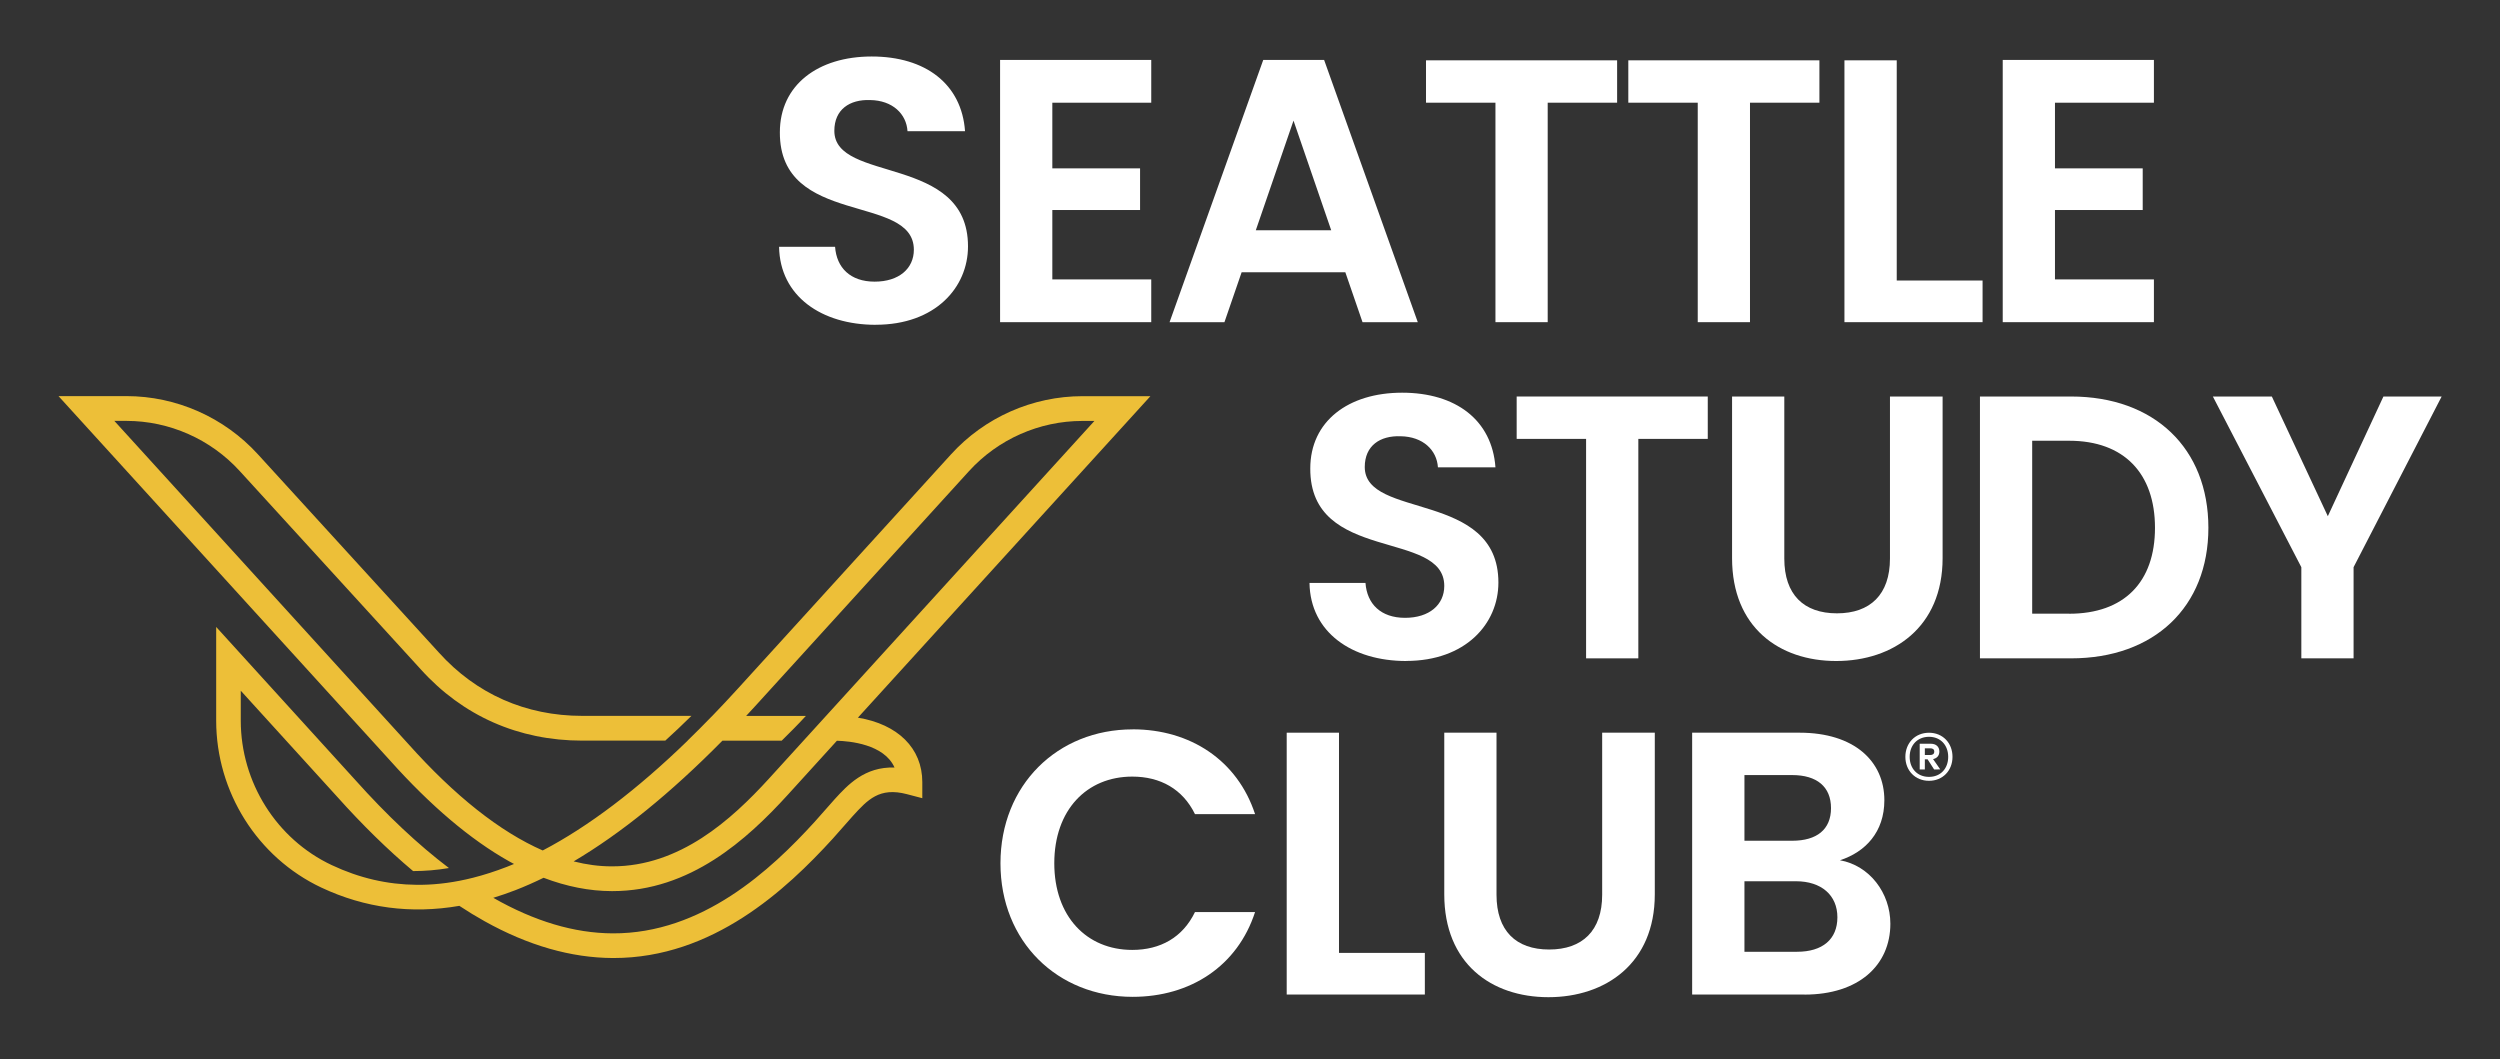
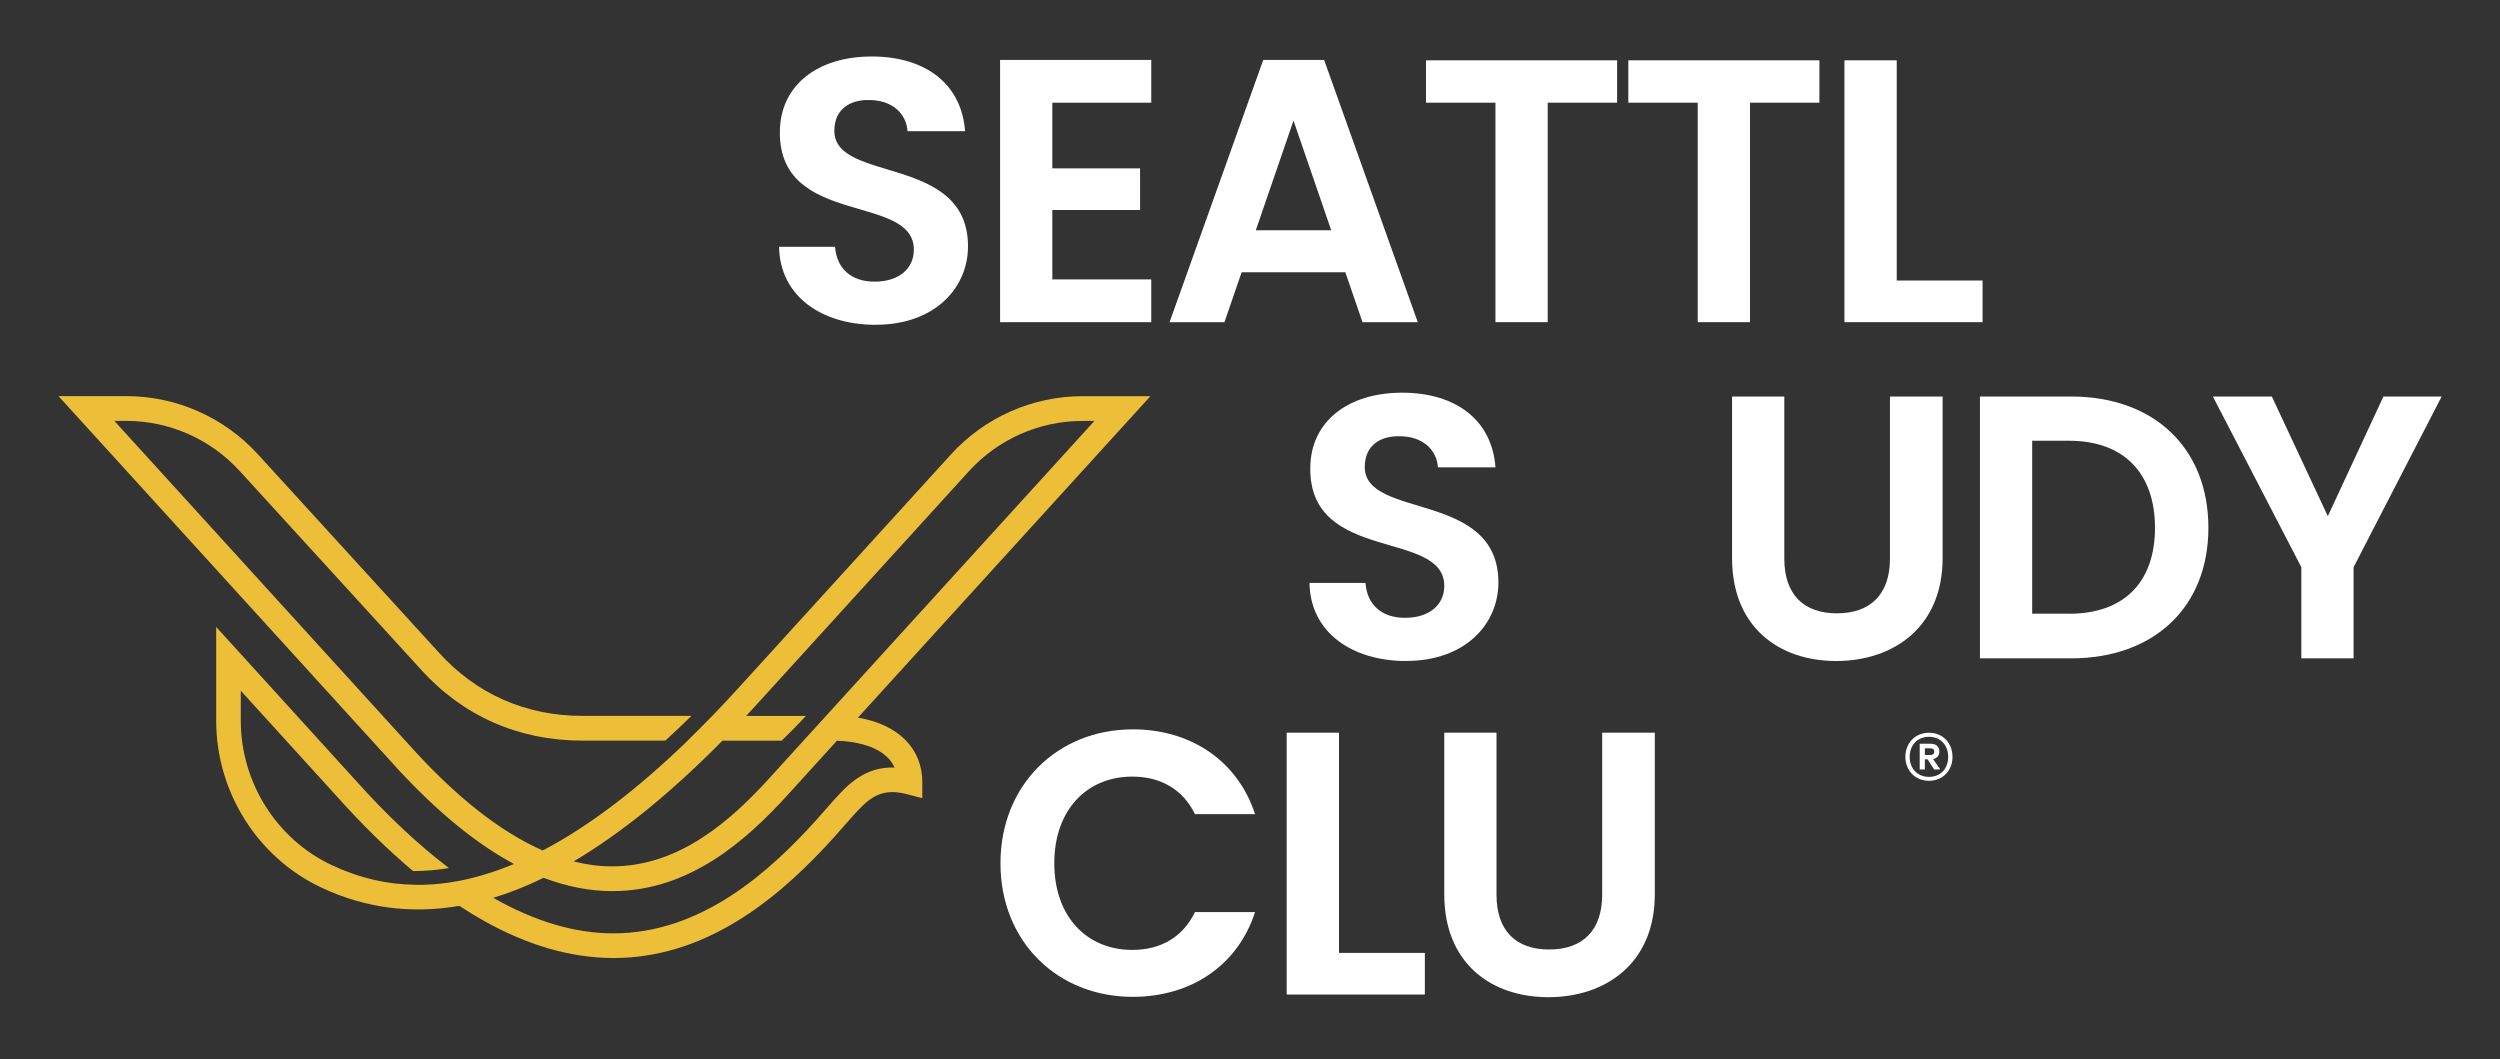
<svg xmlns="http://www.w3.org/2000/svg" width="144" height="61" viewBox="0 0 144 61" fill="none">
  <rect x="0" y="0" width="144" height="61" fill="#333333" stroke="none" />
  <path d="M50.445 18.709C47.326 18.709 44.92 17.066 44.875 14.214H48.1C48.187 15.423 48.98 16.223 50.38 16.223C51.78 16.223 52.638 15.468 52.638 14.385C52.638 11.121 44.898 13.089 44.92 7.621C44.92 4.898 47.113 3.254 50.209 3.254C53.305 3.254 55.392 4.833 55.586 7.556H52.273C52.209 6.561 51.412 5.783 50.122 5.763C48.939 5.721 48.058 6.305 48.058 7.536C48.058 10.56 55.757 8.875 55.757 14.191C55.757 16.567 53.863 18.706 50.445 18.706V18.709Z" fill="white" />
  <path d="M66.312 5.916H60.614V9.698H65.668V12.097H60.614V16.094H66.312V18.557H57.605V3.452H66.312V5.916Z" fill="white" />
  <path d="M77.494 15.682H71.518L70.528 18.557H67.367L72.763 3.452H76.269L81.664 18.557H78.481L77.491 15.682H77.494ZM74.504 6.953L72.334 13.264H76.678L74.508 6.953H74.504Z" fill="white" />
  <path d="M82.138 3.475H93.146V5.915H89.147V18.557H86.138V5.915H82.138V3.475Z" fill="white" />
  <path d="M93.791 3.475H104.798V5.915H100.799V18.557H97.79V5.915H93.791V3.475Z" fill="white" />
  <path d="M109.252 3.475V16.158H114.196V18.557H106.24V3.475H109.249H109.252Z" fill="white" />
-   <path d="M124.065 5.916H118.366V9.698H123.42V12.097H118.366V16.094H124.065V18.557H115.357V3.452H124.065V5.916Z" fill="white" />
  <path d="M80.997 38.074C77.878 38.074 75.472 36.43 75.427 33.578H78.652C78.739 34.787 79.532 35.587 80.932 35.587C82.332 35.587 83.19 34.832 83.19 33.75C83.19 30.485 75.449 32.453 75.472 26.985C75.472 24.262 77.665 22.619 80.761 22.619C83.857 22.619 85.944 24.197 86.138 26.92H82.825C82.761 25.925 81.964 25.147 80.674 25.128C79.49 25.085 78.61 25.669 78.61 26.901C78.61 29.925 86.308 28.239 86.308 33.555C86.308 35.931 84.415 38.07 80.997 38.07V38.074Z" fill="white" />
-   <path d="M87.36 22.839H98.367V25.28H94.368V37.921H91.359V25.28H87.36V22.839Z" fill="white" />
  <path d="M99.767 22.839H102.776V32.174C102.776 34.249 103.895 35.328 105.808 35.328C107.72 35.328 108.862 34.249 108.862 32.174V22.839H111.894V32.151C111.894 36.129 109.056 38.074 105.766 38.074C102.476 38.074 99.767 36.129 99.767 32.151V22.839Z" fill="white" />
  <path d="M127.203 30.401C127.203 34.962 124.085 37.921 119.292 37.921H114.045V22.839H119.292C124.088 22.839 127.203 25.821 127.203 30.401ZM119.182 35.351C122.343 35.351 124.127 33.535 124.127 30.401C124.127 27.267 122.343 25.387 119.182 25.387H117.054V35.347H119.182V35.351Z" fill="white" />
  <path d="M127.461 22.839H130.858L134.083 29.733L137.285 22.839H140.639L135.566 32.67V37.921H132.557V32.67L127.461 22.839Z" fill="white" />
  <path d="M65.239 42.009C68.57 42.009 71.279 43.801 72.292 46.894H68.831C68.122 45.445 66.832 44.732 65.219 44.732C62.597 44.732 60.727 46.654 60.727 49.723C60.727 52.793 62.597 54.715 65.219 54.715C66.832 54.715 68.122 54.002 68.831 52.534H72.292C71.282 55.645 68.573 57.418 65.239 57.418C60.917 57.418 57.627 54.242 57.627 49.727C57.627 45.211 60.917 42.012 65.239 42.012V42.009Z" fill="white" />
  <path d="M77.126 42.203V54.887H82.071V57.285H74.114V42.203H77.123H77.126Z" fill="white" />
  <path d="M83.19 42.203H86.199V51.538C86.199 53.613 87.318 54.692 89.23 54.692C91.143 54.692 92.285 53.613 92.285 51.538V42.203H95.316V51.516C95.316 55.493 92.478 57.438 89.189 57.438C85.899 57.438 83.19 55.493 83.19 51.516V42.203Z" fill="white" />
-   <path d="M103.94 57.285H97.468V42.203H103.66C106.798 42.203 108.539 43.846 108.539 46.093C108.539 47.931 107.443 49.075 105.982 49.551C107.682 49.853 108.885 51.431 108.885 53.205C108.885 55.603 107.056 57.289 103.94 57.289V57.285ZM103.231 44.644H100.48V48.427H103.231C104.65 48.427 105.466 47.778 105.466 46.547C105.466 45.315 104.65 44.644 103.231 44.644ZM103.447 50.76H100.48V54.822H103.511C104.972 54.822 105.834 54.109 105.834 52.835C105.834 51.561 104.908 50.76 103.447 50.76Z" fill="white" />
  <path d="M49.409 41.344L66.264 22.82H62.352C59.475 22.82 56.714 24.042 54.776 26.174L42.53 39.633C42.027 40.187 41.524 40.722 41.027 41.237H41.024C40.543 41.733 40.069 42.21 39.602 42.663H39.608C36.692 45.49 33.899 47.607 31.261 48.987C28.791 47.902 26.198 45.85 23.514 42.848L6.586 24.243H7.279C9.756 24.243 12.136 25.296 13.81 27.134L24.23 38.547C26.652 41.237 29.871 42.66 33.535 42.66H38.321C38.818 42.21 39.318 41.733 39.827 41.234H33.535C30.284 41.234 27.43 39.973 25.279 37.587L14.858 26.171C12.917 24.038 10.156 22.816 7.282 22.816H3.37L22.466 43.804C24.798 46.411 27.101 48.362 29.31 49.603C29.41 49.658 29.51 49.714 29.607 49.765C29.468 49.824 29.333 49.879 29.194 49.931C28.533 50.187 27.881 50.398 27.239 50.56C26.217 50.819 25.23 50.952 24.279 50.965C24.189 50.965 24.098 50.965 24.008 50.965C24.005 50.965 24.001 50.965 23.998 50.965C22.315 50.952 20.692 50.576 19.109 49.83C15.926 48.333 13.868 45.062 13.868 41.503V39.785L19.409 45.879C20.883 47.526 22.347 48.958 23.795 50.174C24.466 50.174 25.156 50.119 25.859 49.999C24.092 48.66 22.289 46.968 20.46 44.923L12.452 36.113V41.506C12.452 45.616 14.829 49.389 18.509 51.124C21.015 52.303 23.679 52.657 26.459 52.177C26.949 52.501 27.433 52.796 27.917 53.065C30.413 54.459 32.896 55.172 35.293 55.182C35.312 55.182 35.328 55.182 35.347 55.182C41.046 55.182 45.281 51.257 47.974 48.3L49.048 47.085L49.129 46.994C49.98 46.064 50.654 45.328 52.234 45.743L53.125 45.976V45.052C53.125 43.091 51.709 41.717 49.419 41.338L49.409 41.344ZM41.617 42.663H45.026C45.481 42.213 45.962 41.736 46.419 41.237H42.978C43.175 41.027 43.372 40.813 43.569 40.596L55.814 27.137C57.488 25.299 59.868 24.246 62.345 24.246H63.039L48.151 40.608C47.477 41.347 46.868 42.019 46.281 42.663L44.272 44.871C42.117 47.227 39.157 49.902 35.267 49.902C35.254 49.902 35.241 49.902 35.228 49.902C34.512 49.902 33.783 49.804 33.042 49.616C35.773 48.002 38.637 45.678 41.608 42.667L41.617 42.663ZM48.077 46.035L46.916 47.347C44.397 50.112 40.45 53.785 35.289 53.762C33.077 53.752 30.781 53.065 28.413 51.714C28.839 51.584 29.265 51.435 29.697 51.27C30.229 51.062 30.768 50.825 31.31 50.56C32.638 51.065 33.951 51.325 35.231 51.328C35.248 51.328 35.261 51.328 35.277 51.328C39.75 51.328 43.023 48.365 45.378 45.779L48.206 42.667C48.922 42.686 50.928 42.861 51.525 44.21C49.8 44.151 48.822 45.221 48.074 46.038L48.077 46.035Z" fill="#EDBF38" />
  <path d="M109.749 43.594C109.749 42.8 110.313 42.206 111.11 42.206C111.907 42.206 112.464 42.8 112.464 43.594C112.464 44.388 111.9 44.975 111.11 44.975C110.32 44.975 109.749 44.388 109.749 43.594ZM109.997 43.594C109.997 44.265 110.436 44.748 111.11 44.748C111.784 44.748 112.216 44.265 112.216 43.594C112.216 42.923 111.778 42.44 111.11 42.44C110.442 42.44 109.997 42.923 109.997 43.594ZM111.345 43.724L111.758 44.317L111.407 44.323L111.029 43.736H110.871V44.323H110.575V42.839H111.213C111.516 42.839 111.707 43.01 111.707 43.289C111.707 43.523 111.568 43.681 111.342 43.724H111.345ZM110.871 43.108V43.487H111.194C111.316 43.487 111.413 43.432 111.413 43.292C111.413 43.153 111.316 43.104 111.194 43.104H110.871V43.108Z" fill="white" />
</svg>